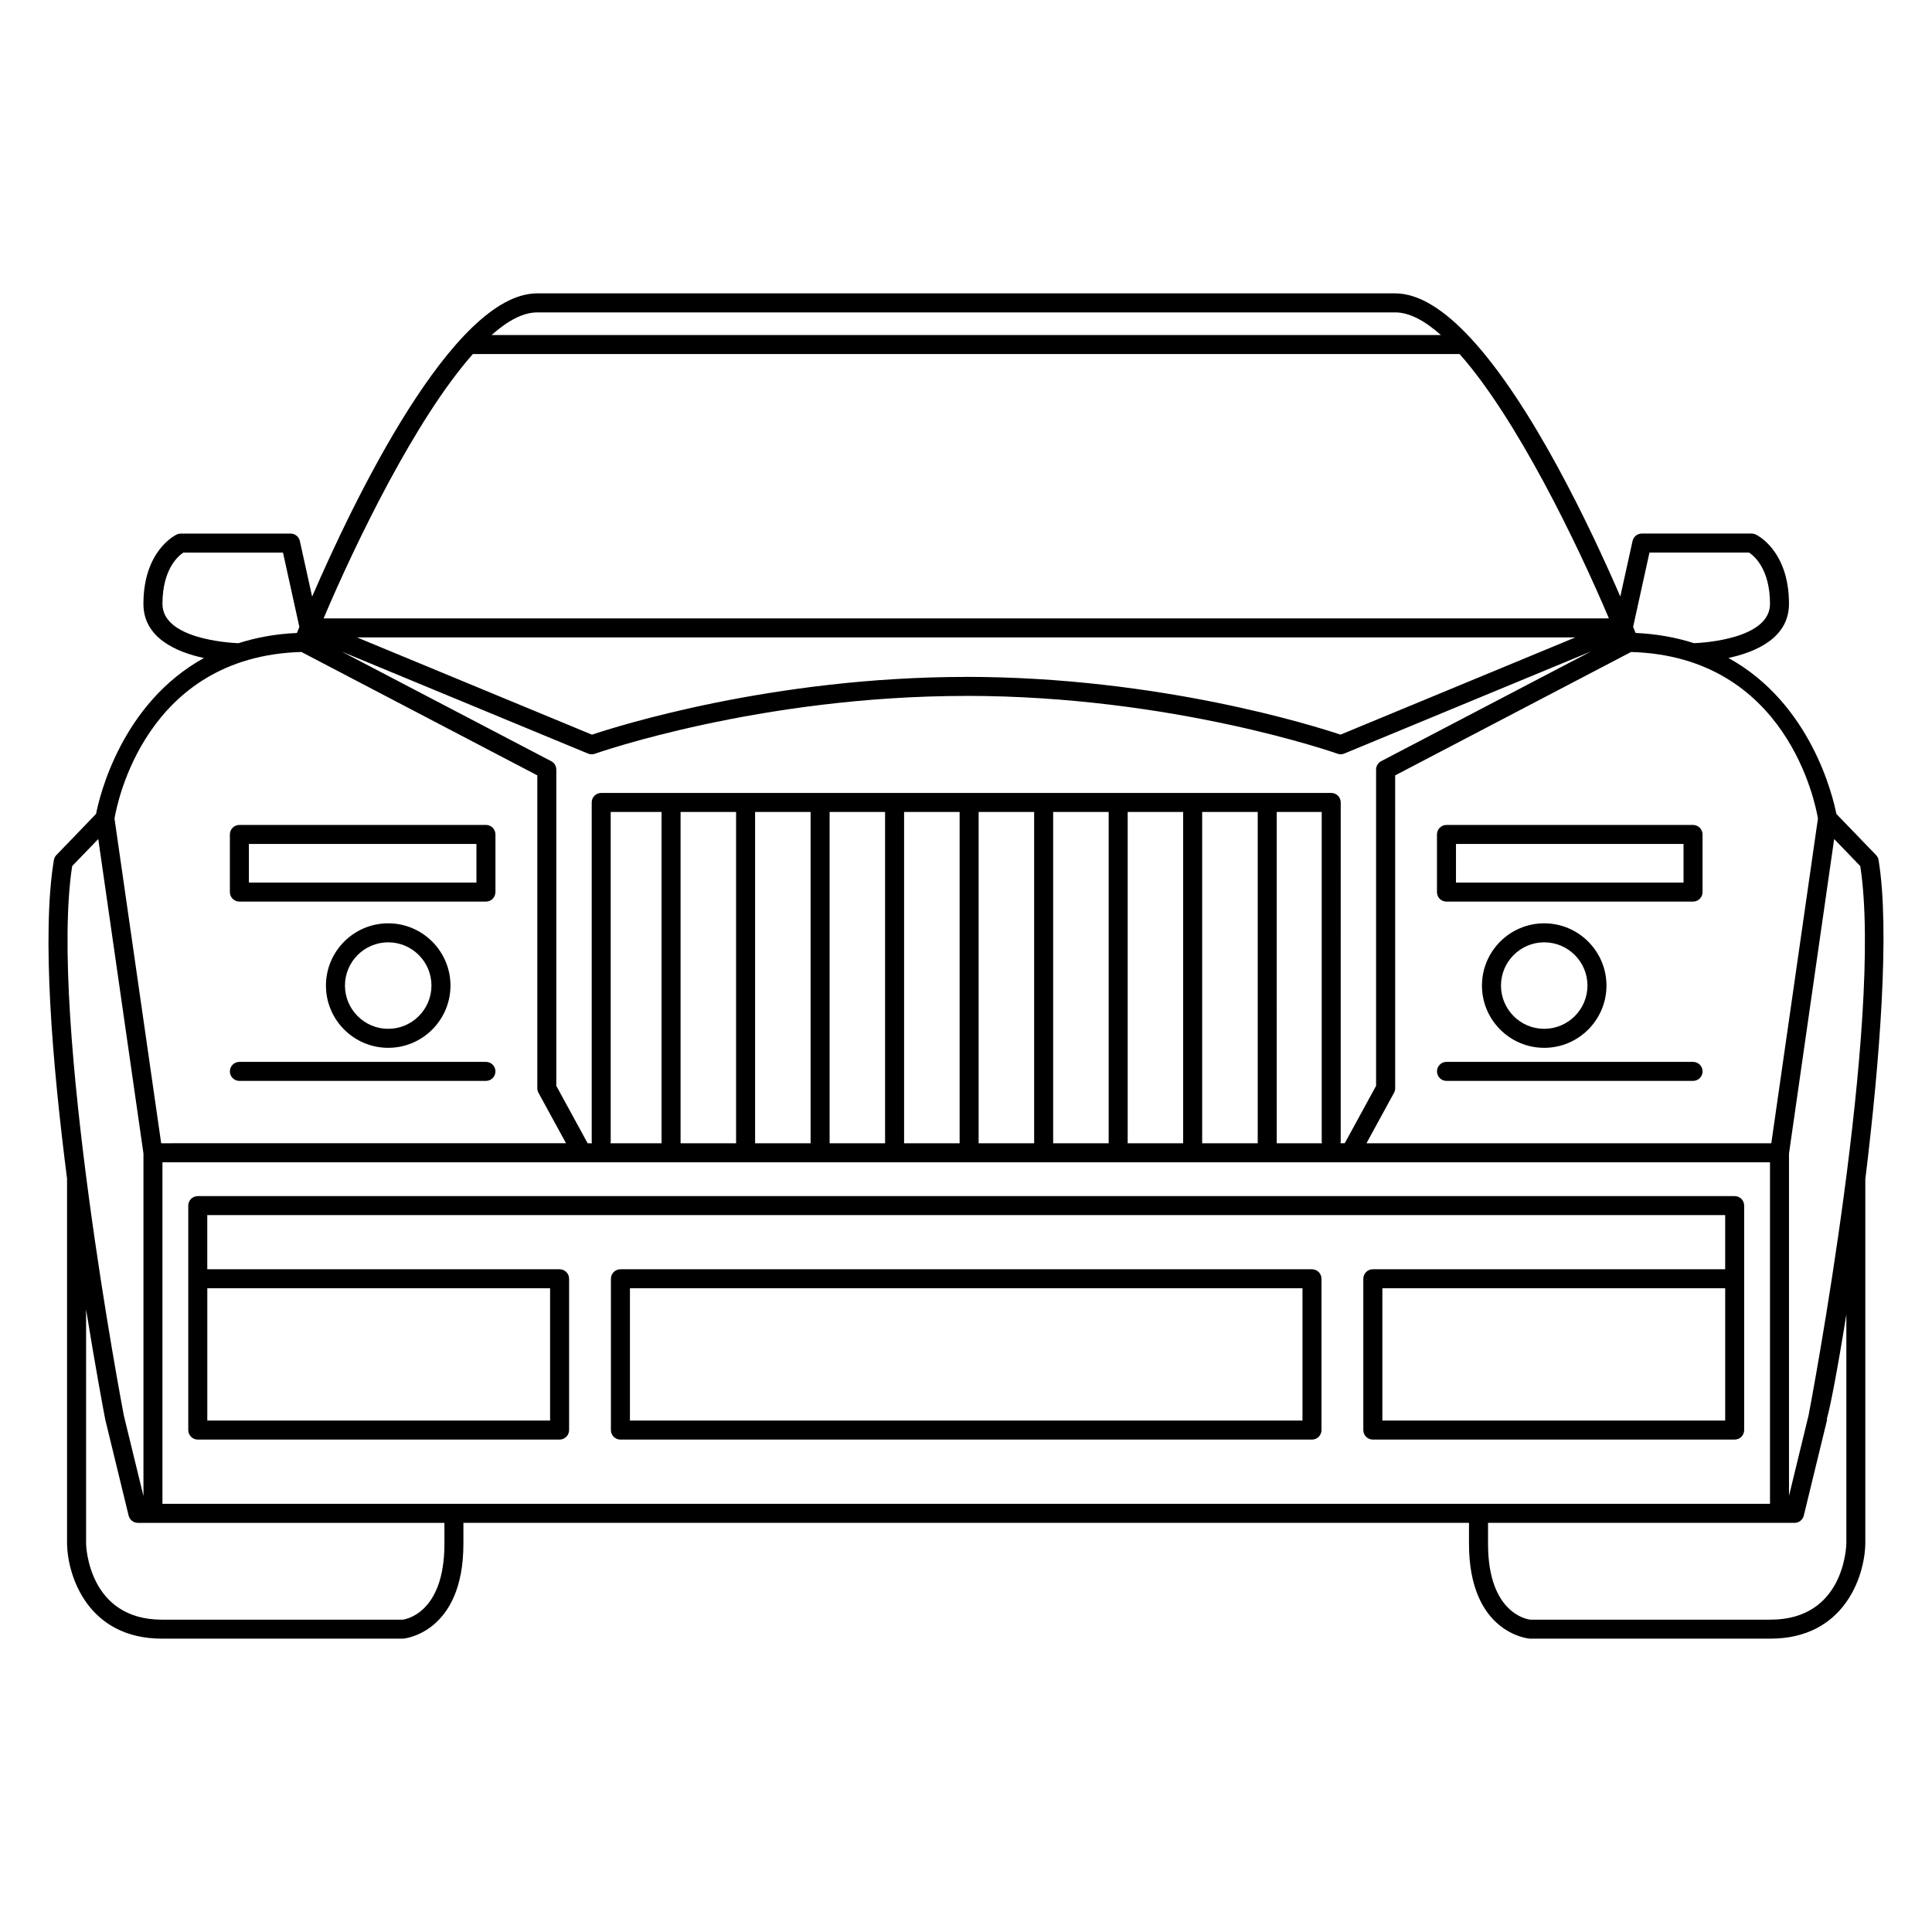
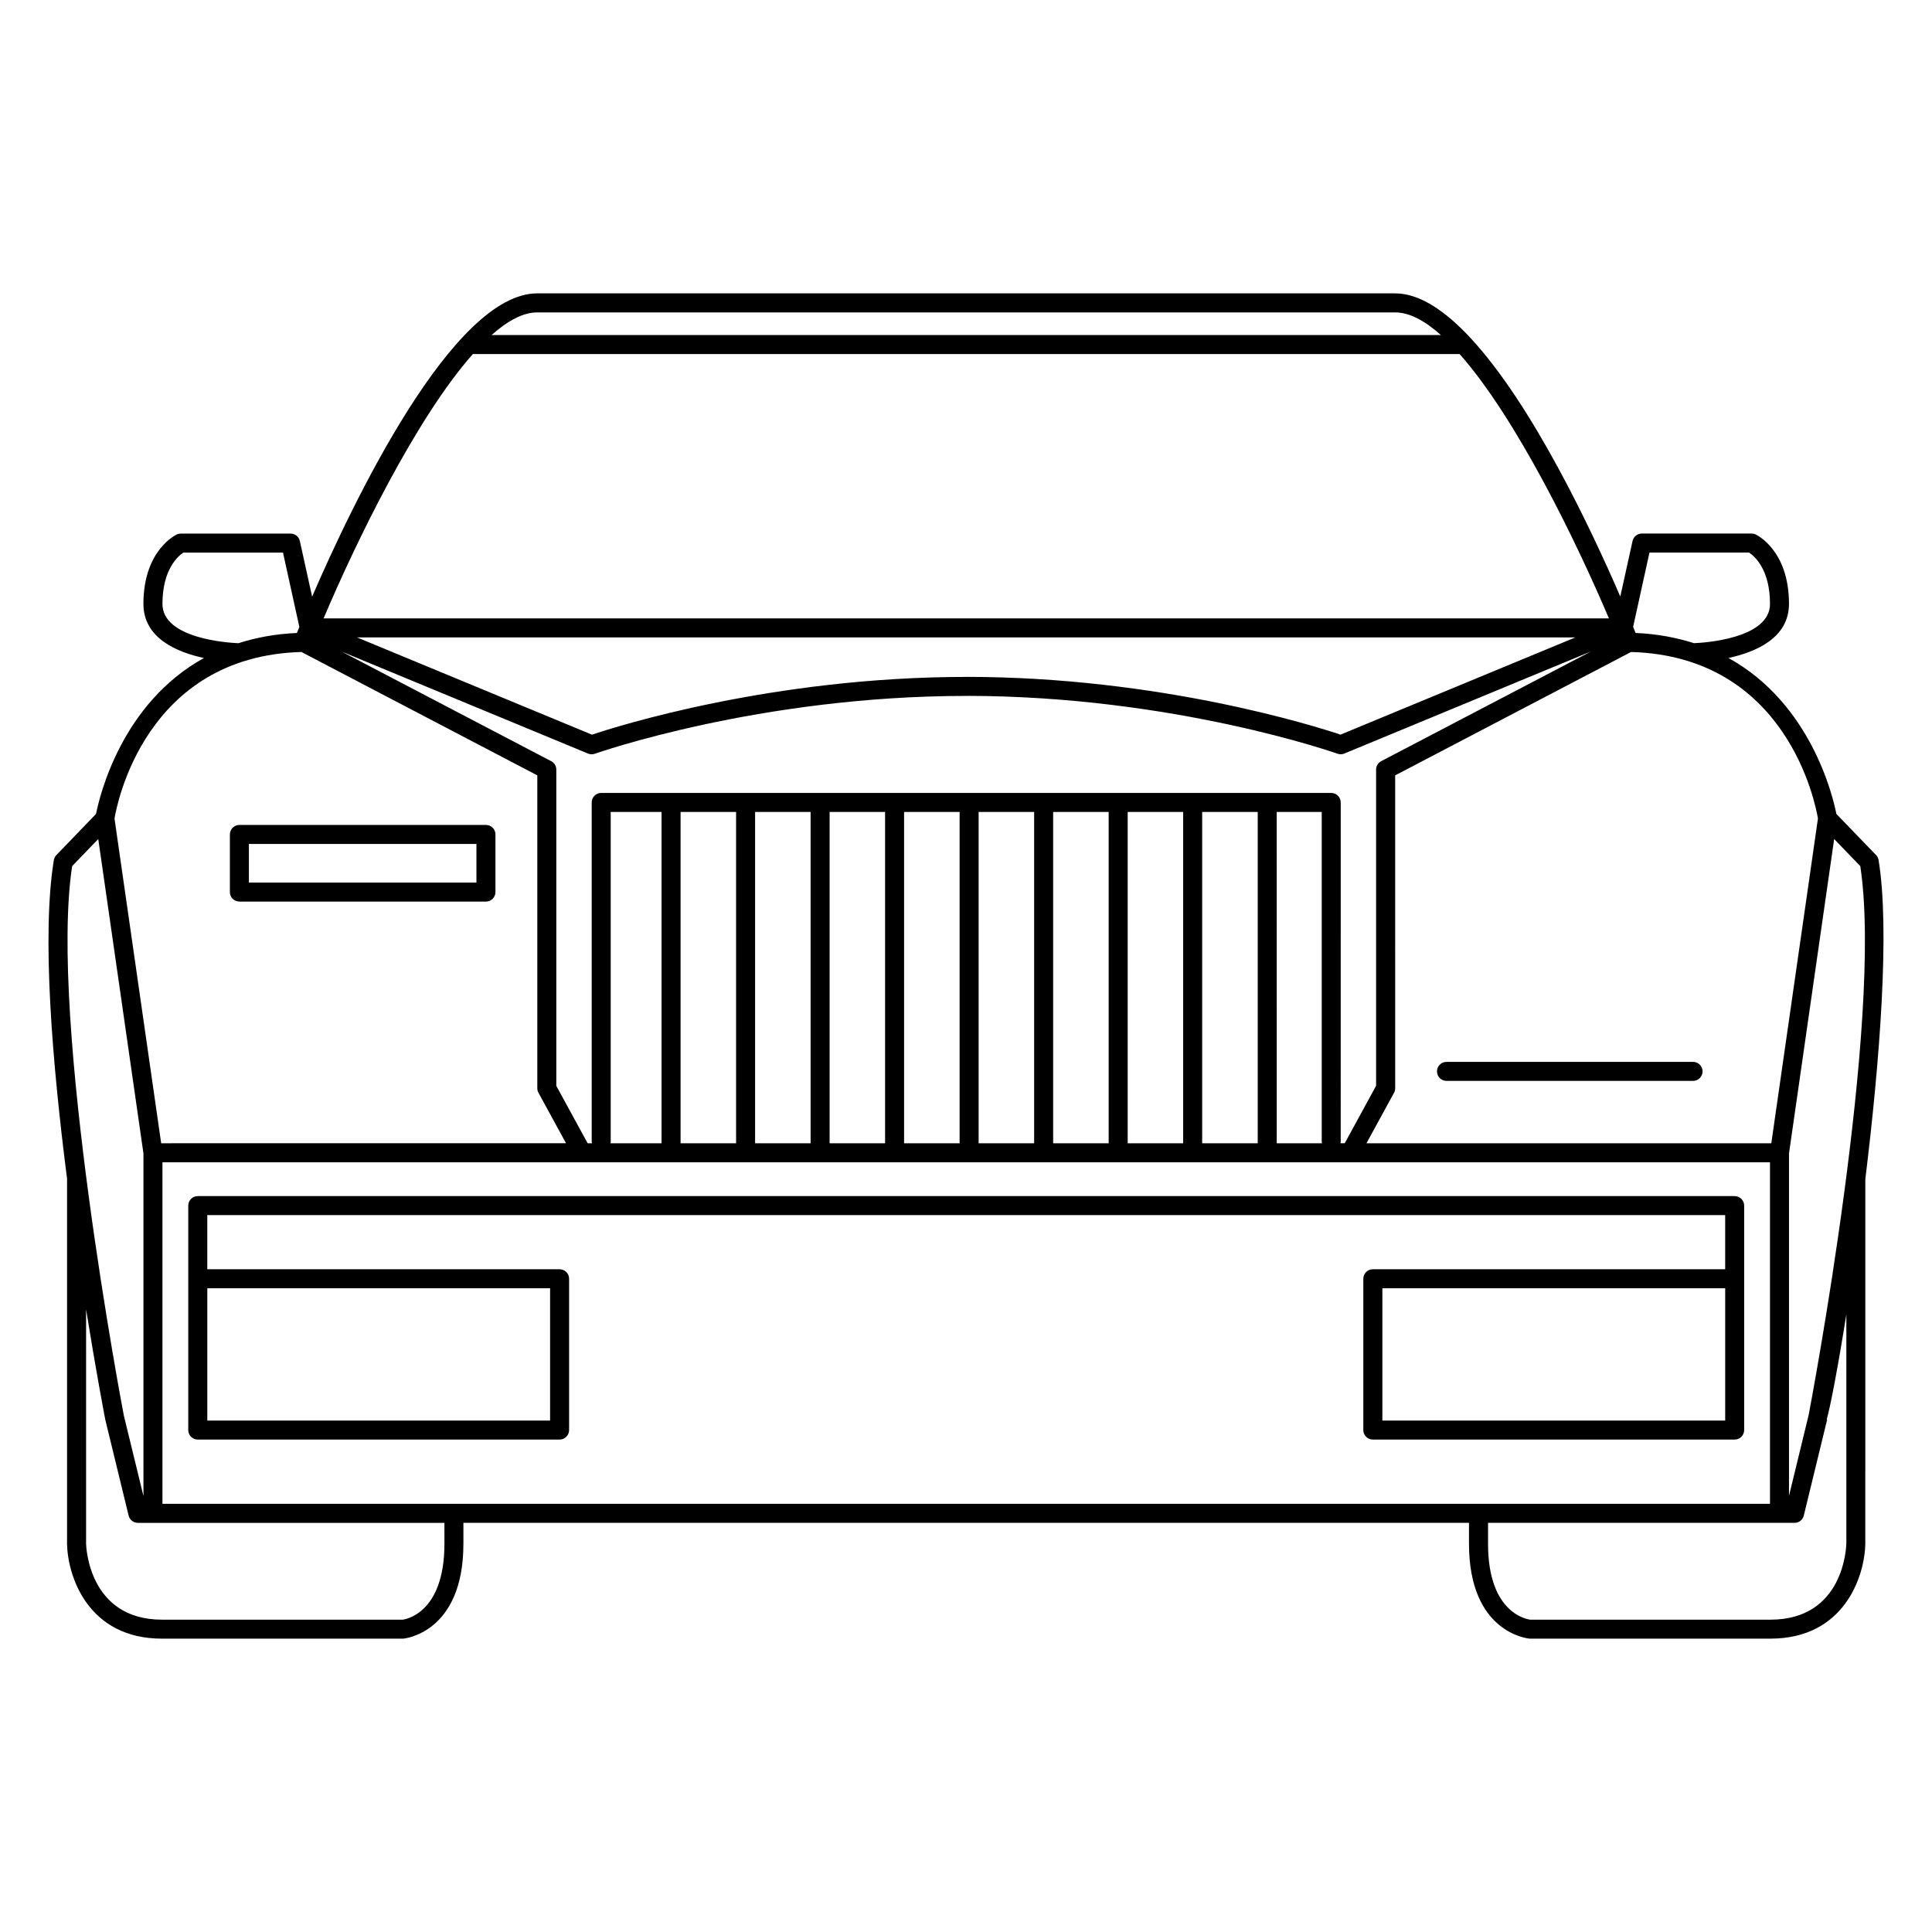
<svg xmlns="http://www.w3.org/2000/svg" fill="#000000" width="800px" height="800px" version="1.1" viewBox="144 144 512 512">
  <g>
-     <path d="m527.33 362.62c-1.391 0-2.519 1.129-2.519 2.519v15.277c0 1.391 1.129 2.519 2.519 2.519h65.344c1.387 0 2.519-1.125 2.519-2.519v-15.277c0-1.391-1.133-2.519-2.519-2.519zm62.824 15.273h-60.305v-10.238h60.305z" />
    <path d="m592.68 425.41h-65.344c-1.391 0-2.519 1.129-2.519 2.519s1.129 2.519 2.519 2.519h65.344c1.387 0 2.519-1.129 2.519-2.519s-1.129-2.519-2.519-2.519z" />
-     <path d="m569.73 405.19c0-9.098-7.406-16.5-16.5-16.5s-16.496 7.402-16.496 16.5c0 9.094 7.402 16.496 16.496 16.496s16.5-7.402 16.5-16.496zm-27.953-0.004c0-6.316 5.144-11.461 11.457-11.461 6.324 0 11.461 5.144 11.461 11.461s-5.144 11.461-11.461 11.461c-6.316 0.008-11.457-5.144-11.457-11.461z" />
-     <path d="m491.69 480.37h-183.27c-1.391 0-2.519 1.129-2.519 2.519v40.098c0 1.387 1.129 2.519 2.519 2.519h183.27c1.387 0 2.519-1.133 2.519-2.519v-40.098c-0.004-1.391-1.133-2.519-2.523-2.519zm-2.519 40.098h-178.23v-35.059h178.23v35.059z" />
    <path d="m603.71 460.98h-407.3c-1.391 0-2.519 1.129-2.519 2.519v59.484c0 1.387 1.129 2.519 2.519 2.519h95.887c1.391 0 2.519-1.133 2.519-2.519v-40.098c0-1.391-1.129-2.519-2.519-2.519h-93.367v-14.348h402.26v14.348h-93.379c-1.391 0-2.519 1.129-2.519 2.519v40.098c0 1.387 1.129 2.519 2.519 2.519h95.891c1.395 0 2.519-1.133 2.519-2.519v-59.484c0.004-1.391-1.129-2.519-2.516-2.519zm-313.93 24.426v35.059h-90.844v-35.059zm311.42 35.059h-90.859v-35.059h90.852v35.059z" />
    <path d="m641.85 371.94c-0.09-0.504-0.316-0.973-0.676-1.34l-10.516-10.902c-0.945-4.828-6.812-29.316-28.605-41.328 7.25-1.562 16.047-5.297 16.047-14.34 0-14.176-8.504-18.242-8.867-18.41-0.328-0.145-0.695-0.227-1.055-0.227h-29.078c-1.176 0-2.203 0.828-2.457 1.98l-3.246 14.711c-7.703-17.801-23.305-50.898-39.727-68.547-0.004-0.004-0.012-0.012-0.016-0.02-6.66-7.152-13.453-11.773-19.902-11.773h-227.39c-22.363 0-48.828 55.363-59.645 80.371l-3.25-14.73c-0.25-1.16-1.273-1.98-2.457-1.98h-29.09c-0.359 0-0.719 0.074-1.047 0.227-0.359 0.168-8.863 4.238-8.863 18.41 0 9.039 8.785 12.777 16.035 14.34-21.785 12.012-27.645 36.484-28.59 41.312l-10.508 10.902c-0.352 0.371-0.59 0.836-0.672 1.34-3.266 19.82-0.418 53.906 3.496 84.418v96.801c0.172 8.688 5.637 25.102 25.148 25.102l63.98-0.004c0.16-0.016 15.91-1.441 15.91-25.145v-5.547h266.49v5.547c0 23.703 15.742 25.129 16.086 25.148h63.797c19.508 0 24.98-16.418 25.145-25.148l0.004-96.609c3.844-31.363 6.543-66.141 3.516-84.559zm-18.551 147.11-5.195 21.367v-90.734l11.969-83.332 6.922 7.18c6.234 40.645-13.203 143-13.695 145.52zm-436.25 23.473v-90.508h426.02v90.508zm103.03-196.8-55.539-29.051 65.289 27.031c0.309 0.125 0.637 0.191 0.961 0.191 0.289 0 0.574-0.047 0.84-0.137 0.43-0.152 43.555-15.332 98.438-15.332 0.016 0 0.023-0.004 0.039-0.012 54.855 0.016 97.934 15.18 98.367 15.332 0.277 0.098 0.559 0.145 0.848 0.145 0.328 0 0.648-0.059 0.961-0.203l65.371-27.059-55.617 29.086c-0.836 0.434-1.359 1.293-1.359 2.231v83.805l-8.305 15.219h-1.152c0.023-0.125 0.082-0.246 0.082-0.379l0.004-89.934c0-1.391-1.129-2.519-2.519-2.519h-193.46c-1.391 0-2.519 1.129-2.519 2.519v89.945c0 0.133 0.055 0.25 0.074 0.379h-1.148l-8.309-15.219v-83.809c0-0.938-0.516-1.797-1.348-2.231zm-20.77-107.9h261.5c15.133 17.078 31.07 50.02 39.57 70.059l-170.3 0.004h-170.33c8.5-20.043 24.434-52.98 39.566-70.062zm130.73 85.555c-0.02 0-0.035 0.012-0.055 0.012-51.27 0.016-92.473 13.078-99.109 15.305l-62.246-25.77h322.84l-62.227 25.762c-6.648-2.231-47.895-15.309-99.207-15.309zm62.547 123.6v-87.805h14.723v87.805zm-19.738 0v-87.805h14.699v87.805zm-19.75 0v-87.805h14.711v87.805zm-19.75 0v-87.805h14.711v87.805zm-39.492 0v-87.805h14.699v87.805zm-19.746 0v-87.805h14.707v87.805zm-19.75 0v-87.805h14.711v87.805zm-18.59 0c0.02-0.125 0.074-0.246 0.074-0.379v-87.426h13.473v87.805zm77.824-87.805h14.715v87.805h-14.715zm98.75 0h11.926v87.426c0 0.133 0.059 0.25 0.082 0.379h-12.004zm143.43 1.734-12.359 86.07h-107.29l7.301-13.371c0.207-0.367 0.312-0.781 0.312-1.203l-0.004-82.922 62.508-32.695c41.309 1.148 48.875 40.207 49.531 44.121zm-44.648-70.473h26.391c1.367 0.891 5.551 4.383 5.551 13.598 0 9.289-17.723 10.324-20.137 10.414-4.609-1.465-9.719-2.457-15.477-2.707-0.191-0.473-0.414-1.02-0.66-1.617zm-67.363-63.645c3.762 0 7.863 2.227 12.098 6h-251.59c4.238-3.773 8.332-6 12.102-6zm-326.71 77.254c0-9.246 4.211-12.73 5.535-13.598h26.41l4.336 19.699c-0.242 0.594-0.465 1.133-0.648 1.602-5.773 0.246-10.887 1.238-15.504 2.711-2.445-0.102-20.129-1.137-20.129-10.414zm36.828 12.738 62.512 32.695v82.918c0 0.422 0.105 0.836 0.309 1.199l7.301 13.375-107.29 0.004-12.367-86.051c0.633-3.812 8.16-42.984 49.531-44.141zm-60.758 56.742 6.918-7.176 11.977 83.336v90.785l-5.203-21.355c-0.203-1.043-19.957-104.79-13.691-145.59zm98.656 179.59c0 18.836-10.801 20.078-11.055 20.113h-63.797c-19.41 0-20.094-19.348-20.113-20.113v-62.098c2.621 16.27 4.805 27.746 5.078 29.172l6.195 25.457c0.277 1.133 1.289 1.926 2.449 1.926h81.238zm371.52-0.051c-0.02 0.828-0.609 20.164-20.105 20.164l-63.586 0.012c-0.457-0.047-11.262-1.285-11.262-20.121v-5.547h81.23c1.16 0 2.176-0.797 2.449-1.93l6.191-25.453-0.117-0.031c0.957-3.301 2.961-13.75 5.203-27.824v60.73z" />
-     <path d="m207.44 382.93h65.34c1.391 0 2.519-1.125 2.519-2.519v-15.277c0-1.391-1.129-2.519-2.519-2.519l-65.34 0.004c-1.391 0-2.519 1.129-2.519 2.519v15.277c0 1.387 1.129 2.516 2.519 2.516zm2.519-15.273h60.301v10.238l-60.301-0.004z" />
-     <path d="m207.44 430.45h65.34c1.391 0 2.519-1.129 2.519-2.519s-1.129-2.519-2.519-2.519h-65.34c-1.391 0-2.519 1.129-2.519 2.519s1.129 2.519 2.519 2.519z" />
-     <path d="m230.38 405.19c0 9.094 7.402 16.496 16.5 16.496s16.5-7.406 16.5-16.496c0-9.098-7.402-16.5-16.5-16.5s-16.5 7.402-16.5 16.5zm27.961-0.004c0 6.316-5.144 11.461-11.461 11.461s-11.461-5.144-11.461-11.461 5.141-11.461 11.461-11.461c6.324 0 11.461 5.144 11.461 11.461z" />
+     <path d="m207.44 382.93h65.34c1.391 0 2.519-1.125 2.519-2.519v-15.277c0-1.391-1.129-2.519-2.519-2.519l-65.34 0.004c-1.391 0-2.519 1.129-2.519 2.519v15.277c0 1.387 1.129 2.516 2.519 2.516zm2.519-15.273h60.301v10.238l-60.301-0.004" />
  </g>
</svg>